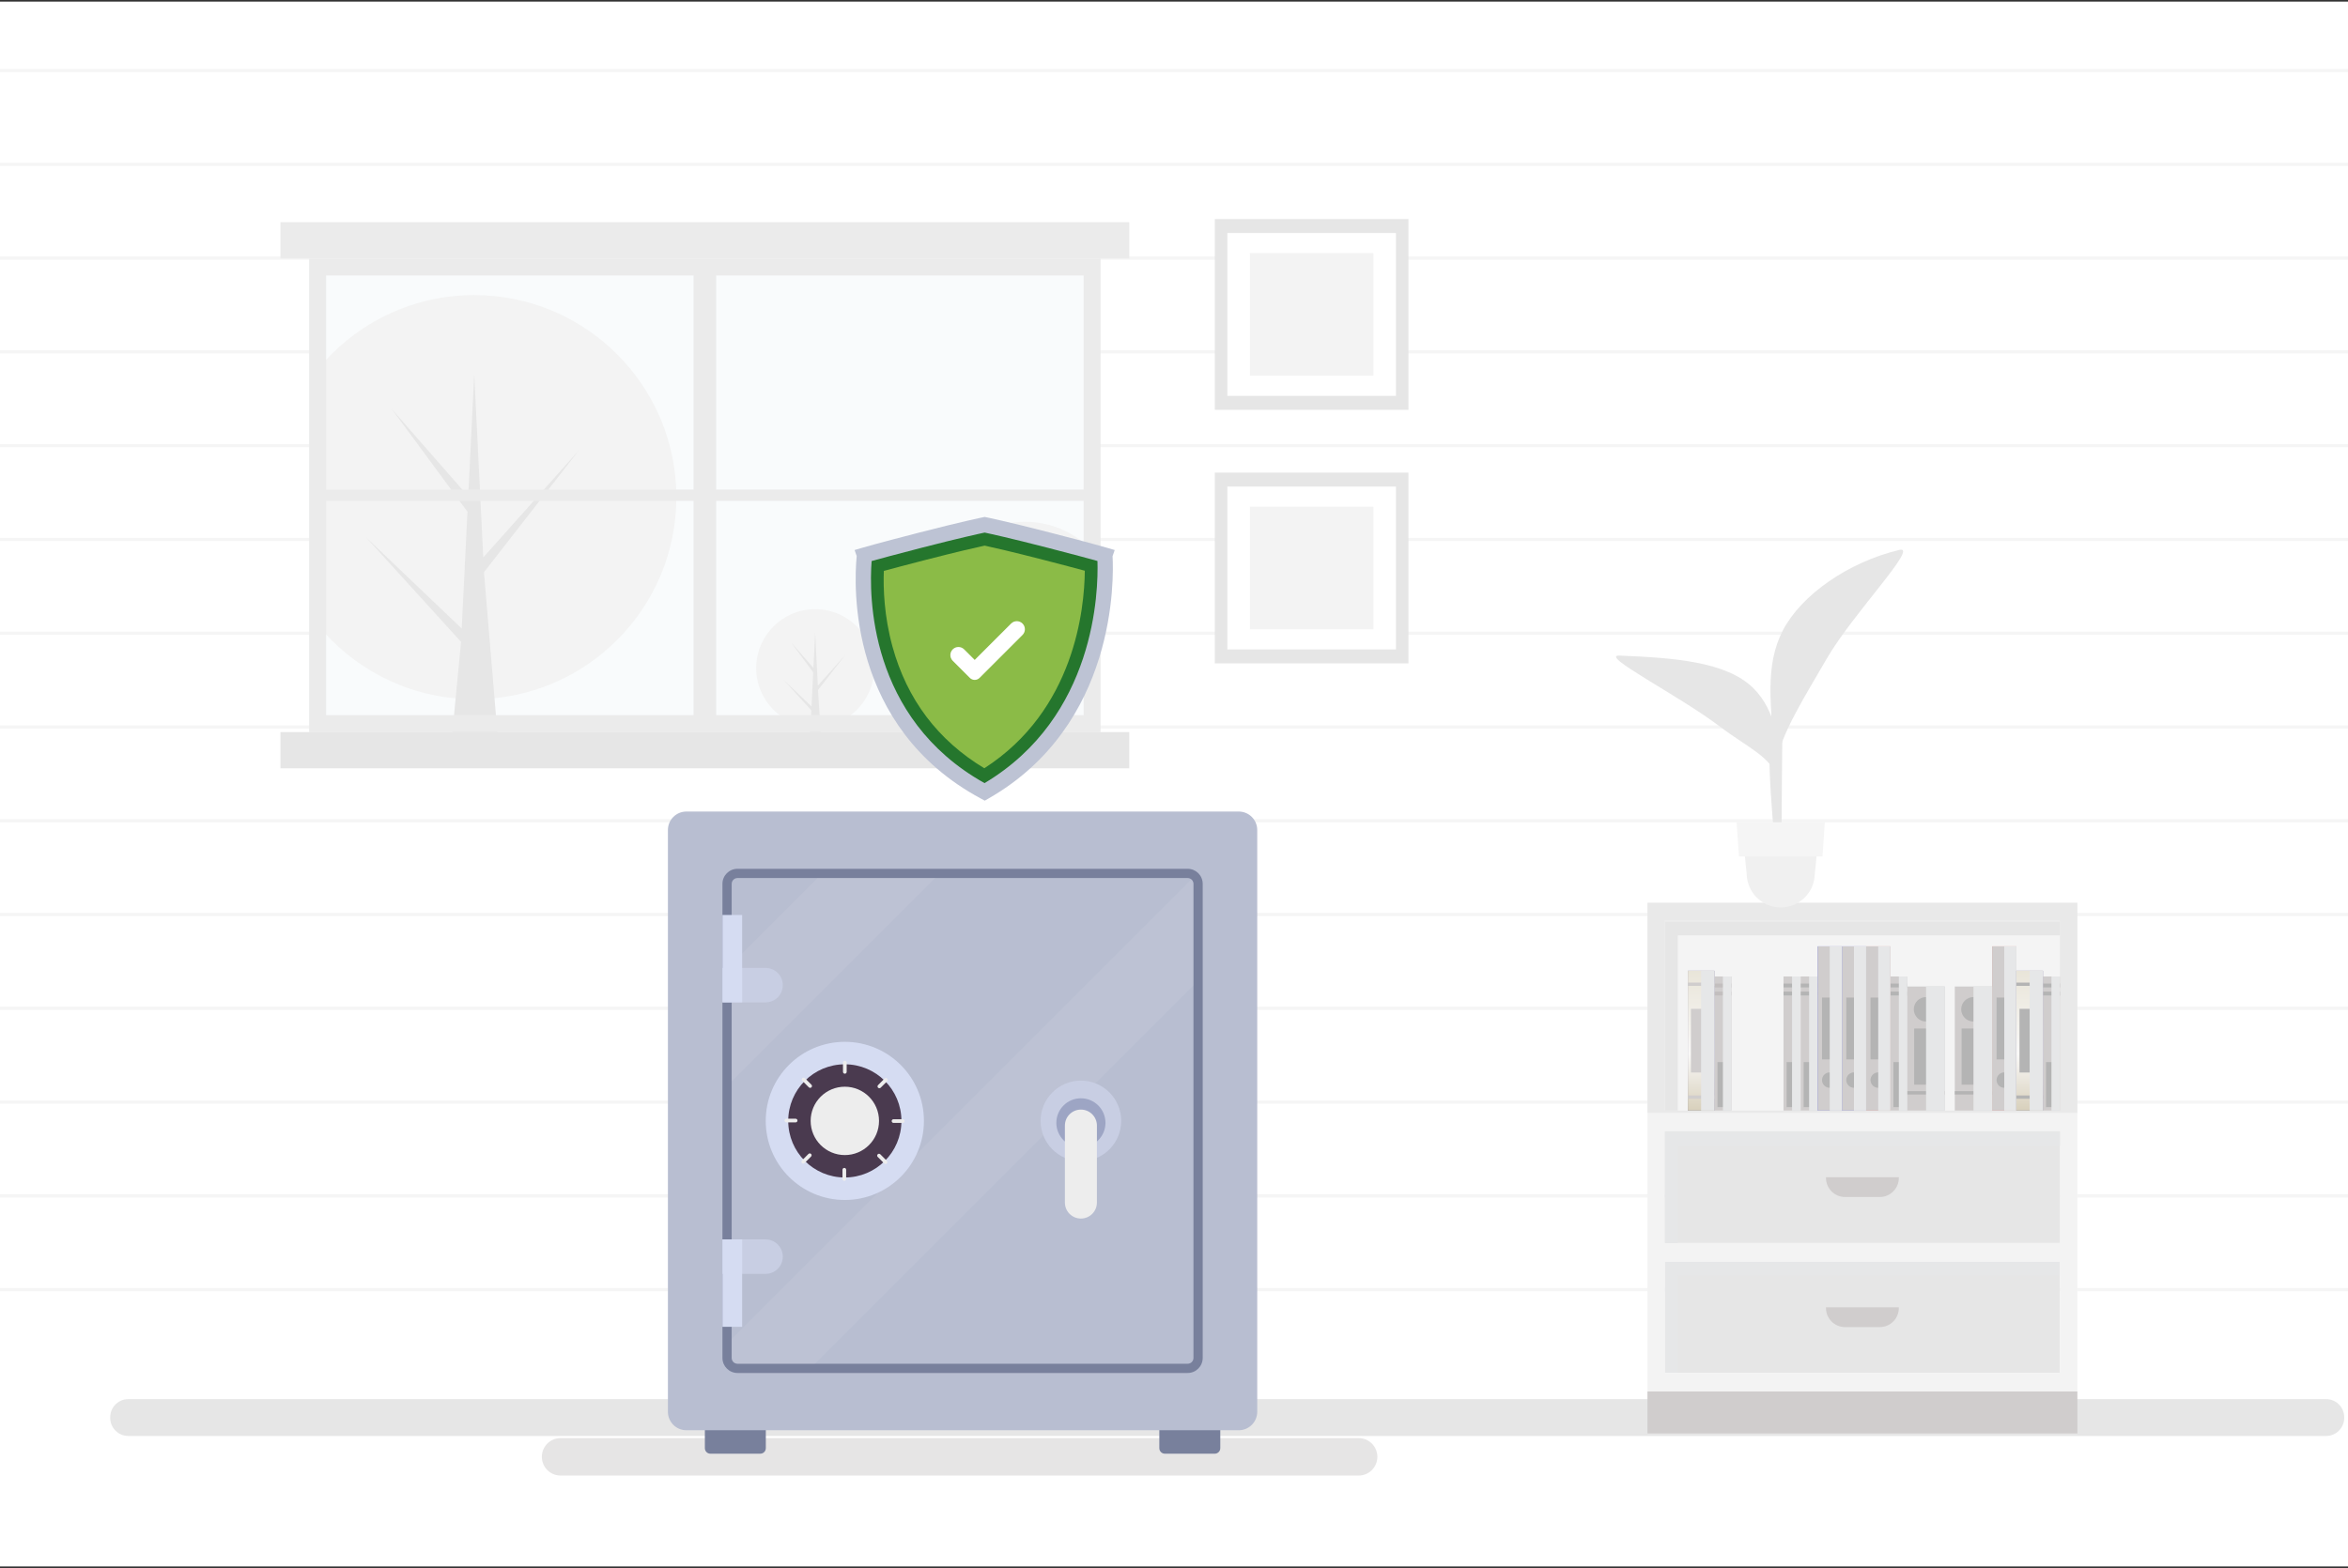
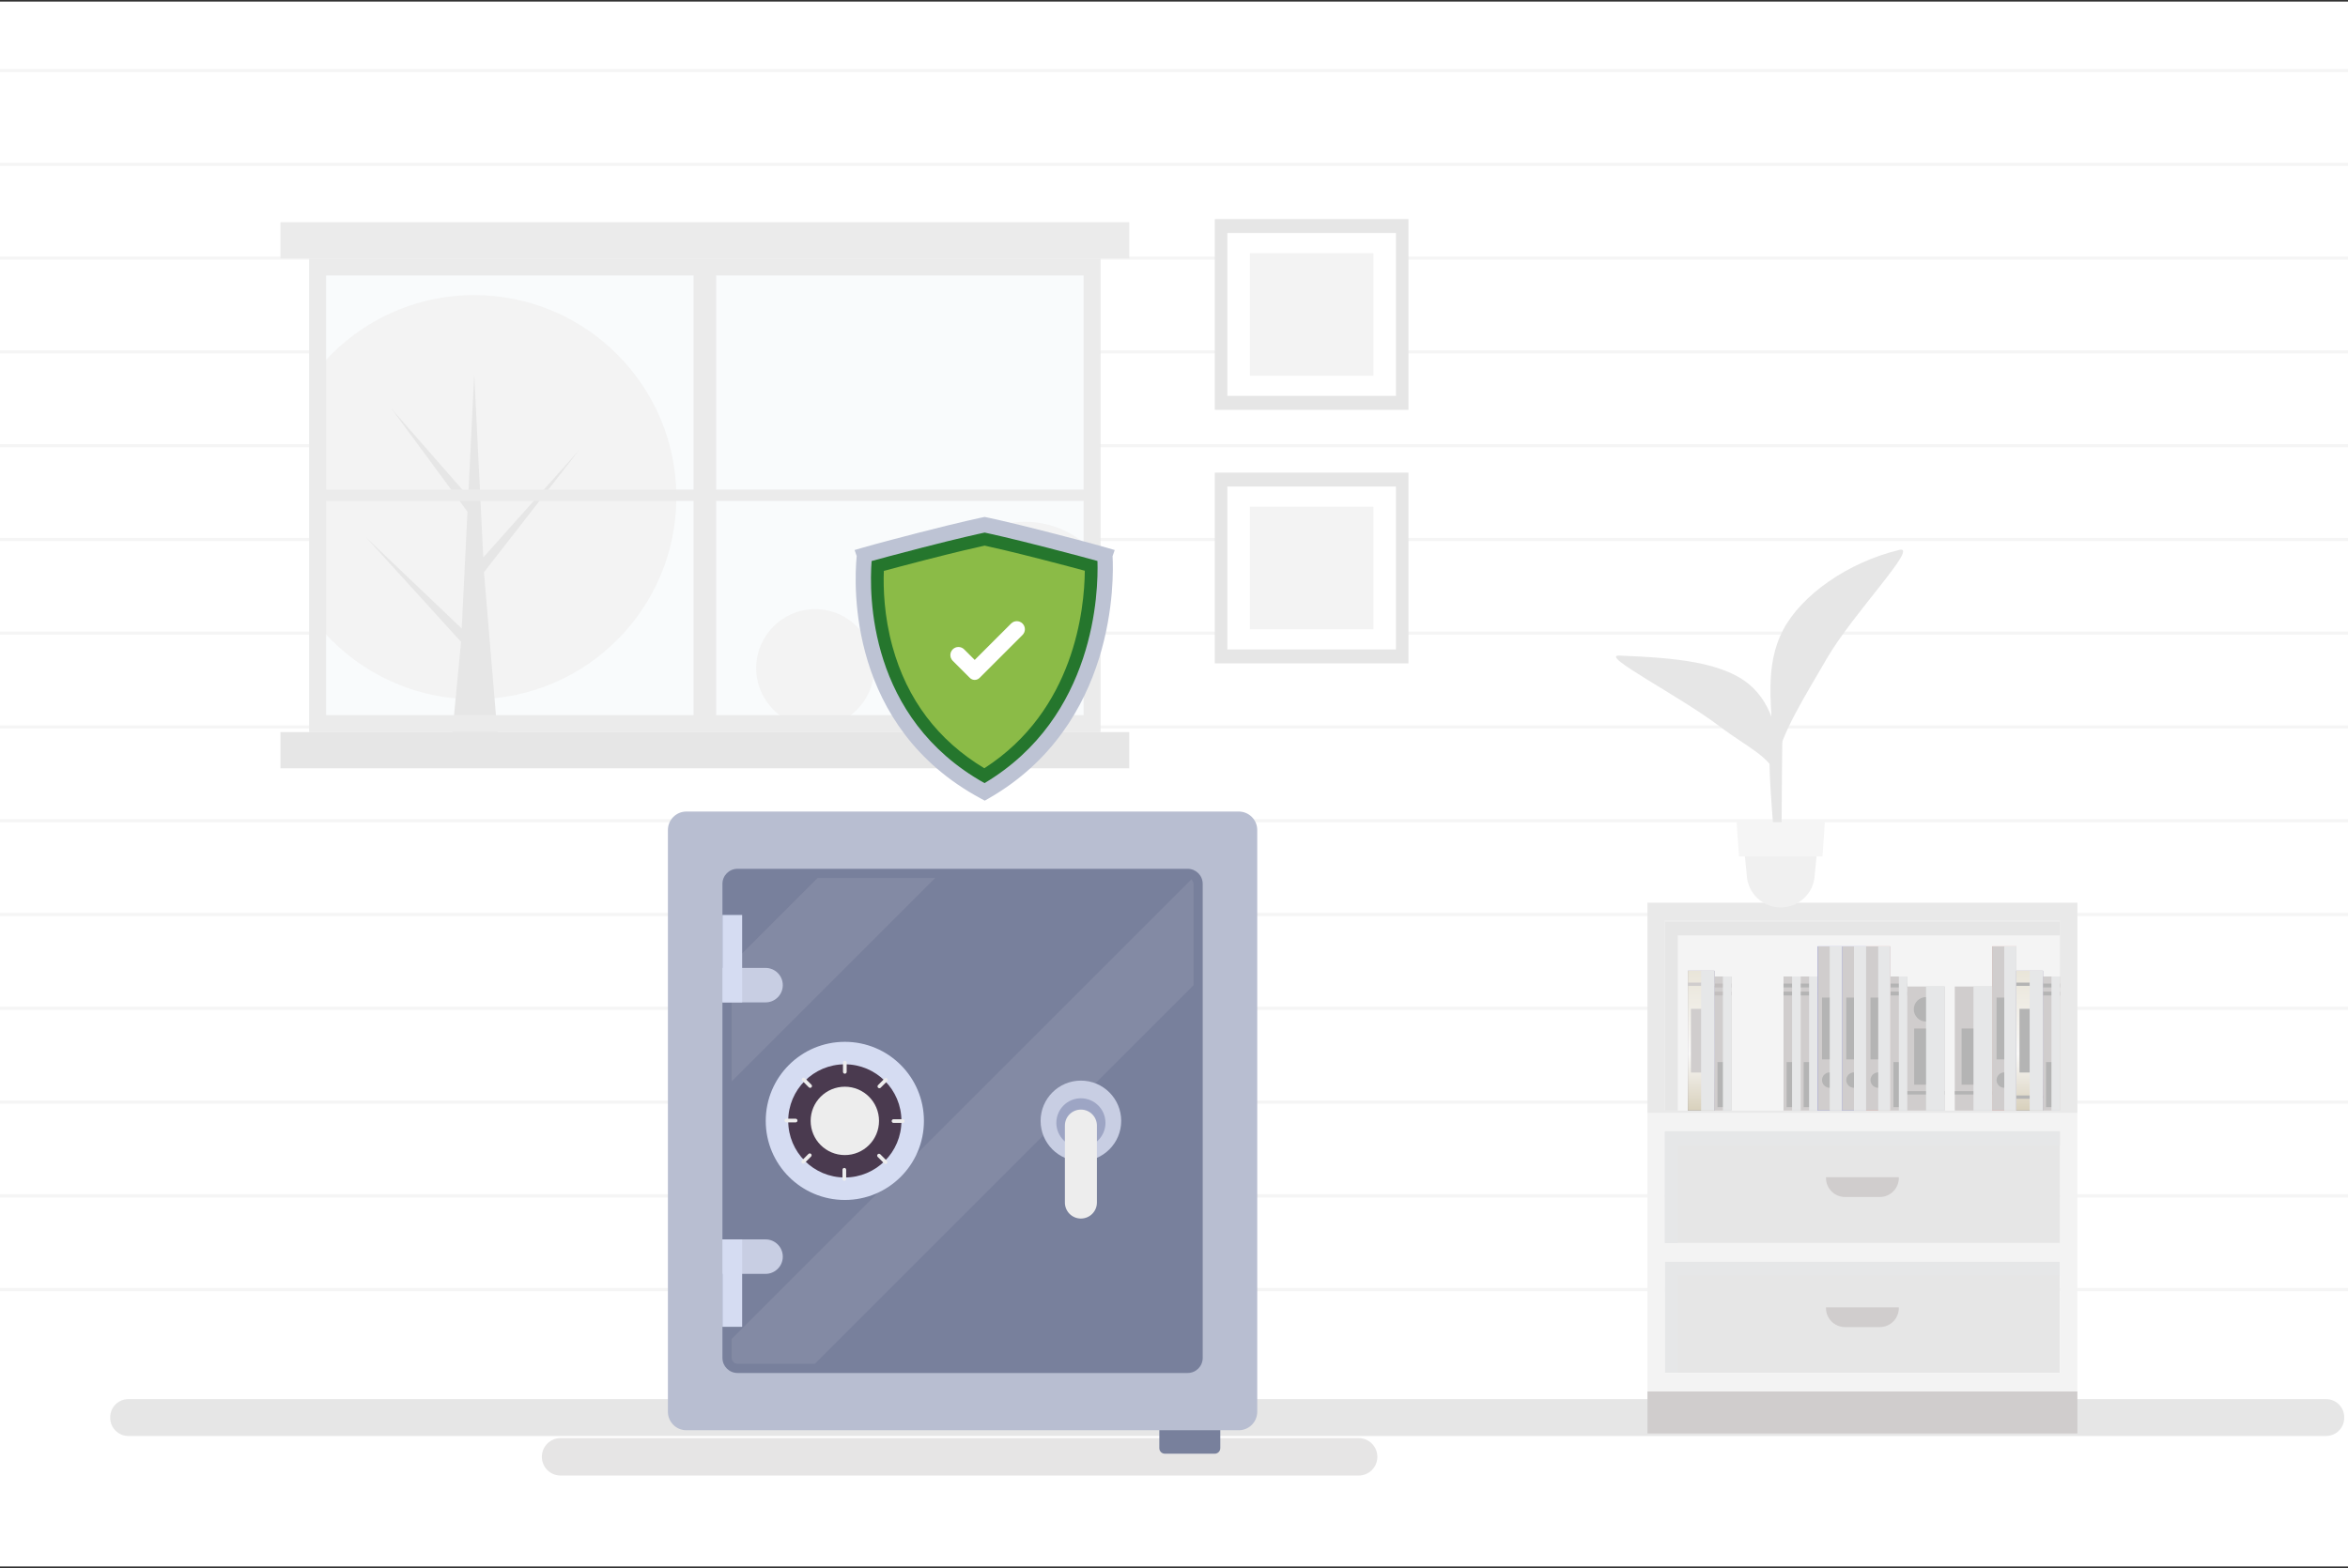
<svg xmlns="http://www.w3.org/2000/svg" width="750" height="501" viewBox="0 0 750 501" fill="none">
  <rect x="0" y="0" width="750" height="501" fill="#333333" stroke="none" />
  <path d="M750 0.508H0V500.508H750V0.508Z" fill="white" />
  <path d="M750 22.043H0V23.043H750V22.043Z" fill="#D0CDCD" fill-opacity="0.2" />
  <path d="M750 52.006H0V53.006H750V52.006Z" fill="#D0CDCD" fill-opacity="0.2" />
  <path d="M750 81.968H0V82.968H750V81.968Z" fill="#D0CDCD" fill-opacity="0.2" />
  <path d="M750 111.931H0V112.931H750V111.931Z" fill="#D0CDCD" fill-opacity="0.2" />
  <path d="M750 141.894H0V142.894H750V141.894Z" fill="#D0CDCD" fill-opacity="0.2" />
  <path d="M750 171.857H0V172.857H750V171.857Z" fill="#D0CDCD" fill-opacity="0.2" />
  <path d="M750 201.82H0V202.82H750V201.82Z" fill="#D0CDCD" fill-opacity="0.2" />
  <path d="M750 231.782H0V232.782H750V231.782Z" fill="#D0CDCD" fill-opacity="0.2" />
  <path d="M750 261.745H0V262.745H750V261.745Z" fill="#D0CDCD" fill-opacity="0.2" />
  <path d="M750 291.708H0V292.708H750V291.708Z" fill="#D0CDCD" fill-opacity="0.2" />
  <path d="M750 321.671H0V322.671H750V321.671Z" fill="#D0CDCD" fill-opacity="0.2" />
  <path d="M750 351.634H0V352.634H750V351.634Z" fill="#D0CDCD" fill-opacity="0.2" />
  <path d="M750 381.597H0V382.597H750V381.597Z" fill="#D0CDCD" fill-opacity="0.2" />
  <path d="M750 411.56H0V412.56H750V411.56Z" fill="#D0CDCD" fill-opacity="0.2" />
  <path d="M743.009 458.817H40.991C37.797 458.817 35.207 456.227 35.207 453.032V452.823C35.207 449.628 37.797 447.038 40.991 447.038H743.009C746.203 447.038 748.793 449.628 748.793 452.823V453.032C748.793 456.227 746.203 458.817 743.009 458.817Z" fill="#E6E6E6" />
  <path d="M351.052 81.425H98.743V239.704H351.052V81.425Z" fill="#F9FBFC" />
  <path d="M216.043 158.847C216.043 194.476 187.111 223.408 151.482 223.408C132.469 223.408 115.363 215.17 103.544 202.071V115.622C115.363 102.524 132.469 94.286 151.482 94.286C187.111 94.286 216.043 123.216 216.043 158.847Z" fill="#F3F3F3" />
  <path d="M184.948 143.843L154.362 178.11L151.482 119.583L149.56 158.61L125.056 130.586L149.319 163.505L147.482 200.82L116.918 171.681L147.272 205.099L143.418 245.256H159.808L154.595 182.832L184.948 143.843Z" fill="#E6E6E6" />
  <path d="M297.71 196.41C297.71 180.024 311.015 166.718 327.402 166.718C335.587 166.718 343.004 170.038 348.377 175.404L349.166 216.597C343.741 222.442 335.995 226.101 327.402 226.101C311.015 226.101 297.71 212.796 297.71 196.41Z" fill="#F3F3F3" />
  <path d="M342.793 189.51L328.727 205.269L327.402 178.353L326.519 196.301L315.25 183.413L326.408 198.552L325.563 215.714L311.507 202.312L325.466 217.683L323.625 244.675H331.163L328.834 207.442L342.793 189.51Z" fill="#E6E6E6" />
  <path d="M260.383 194.637C249.987 194.637 241.546 203.079 241.546 213.475C241.546 223.871 249.987 232.313 260.383 232.313C270.779 232.313 279.22 223.871 279.22 213.475C279.22 203.079 270.779 194.637 260.383 194.637Z" fill="#F3F3F3" />
-   <path d="M270.148 209.097L261.225 219.096L260.383 202.018L259.823 213.406L252.674 205.229L259.753 214.834L259.217 225.721L250.299 217.219L259.155 226.971L258.021 244.862H262.804L261.292 220.474L270.148 209.097Z" fill="#E6E6E6" />
  <path d="M351.553 233.919H98.743V82.569H351.553V233.919ZM104.172 228.491H346.125V87.998H104.172V228.491Z" fill="#EBEBEB" />
  <path d="M228.767 85.284H221.529V231.206H228.767V85.284Z" fill="#EBEBEB" />
  <path d="M348.839 156.435H101.457V160.054H348.839V156.435Z" fill="#EBEBEB" />
  <path d="M360.712 71H89.584V82.57H360.712V71Z" fill="#EBEBEB" />
  <path d="M360.712 233.919H89.584V245.489H360.712V233.919Z" fill="#E6E6E6" />
  <path d="M449.892 69.991H388.037V130.943H449.892V69.991Z" fill="#E6E6E6" />
  <path d="M445.892 74.446H392.037V126.488H445.892V74.446Z" fill="white" />
  <path d="M438.689 80.881H399.24V120.053H438.689V80.881Z" fill="#F3F3F3" />
  <path d="M449.892 151.006H388.037V211.958H449.892V151.006Z" fill="#E6E6E6" />
  <path d="M445.892 155.461H392.037V207.503H445.892V155.461Z" fill="white" />
  <path d="M438.689 161.896H399.24V201.068H438.689V161.896Z" fill="#F3F3F3" />
  <path d="M663.556 288.426H526.228V355.686H663.556V288.426Z" fill="#E9E9E9" />
  <path d="M658.001 403.022H531.782V438.716H658.001V403.022Z" fill="#E6E6E6" />
  <path d="M535.915 407.572H658.001V403.126H531.782V438.614H535.915V407.572Z" fill="#E6E7E8" />
  <path d="M663.556 444.589H526.228V458H663.556V444.589Z" fill="#D0CDCD" />
  <path d="M526.228 355.685V444.589H663.556V355.685H526.228ZM658.001 438.614H531.782V403.126H658.001V438.614ZM658.001 397.15H531.782V361.661H658.001V397.15Z" fill="#F3F3F3" />
  <path d="M658.001 361.455H531.782V397.149H658.001V361.455Z" fill="#E6E6E6" />
  <path d="M535.915 366.106H658.001V361.661H531.782V397.149H535.915V366.106Z" fill="#E6E7E8" />
  <path d="M583.256 376.137H606.528V376.364C606.528 379.734 603.797 382.465 600.427 382.465H589.357C585.988 382.465 583.256 379.734 583.256 376.364V376.137Z" fill="#D0CDCD" />
  <path d="M658.001 294.201H531.782V354.851H658.001V294.201Z" fill="#F4F4F4" />
  <path d="M535.915 298.854H658.001V294.408H531.782V354.851H535.915V298.854Z" fill="#E6E6E6" />
  <path d="M583.256 417.705H606.528V417.932C606.528 421.302 603.797 424.033 600.427 424.033H589.357C585.988 424.033 583.256 421.302 583.256 417.932V417.705Z" fill="#D0CDCD" />
  <path d="M658.001 312.004H652.555V354.851H658.001V312.004Z" fill="#D0CDCD" />
  <path d="M657.012 339.352H653.545V353.748H657.012V339.352Z" fill="#B4B4B4" />
  <path d="M658.001 314.268H652.555V315.496H658.001V314.268Z" fill="#B4B4B4" />
  <path d="M658.001 316.841H652.555V318.069H658.001V316.841Z" fill="#B4B4B4" />
  <path d="M658.001 312.004H655.279V354.851H658.001V312.004Z" fill="#E6E7E8" />
  <path d="M609.259 312.004H603.812V354.851H609.259V312.004Z" fill="#D0CDCD" />
  <path d="M608.269 339.352H604.802V353.748H608.269V339.352Z" fill="#B4B4B4" />
  <path d="M609.259 314.268H603.812V315.496H609.259V314.268Z" fill="#B4B4B4" />
  <path d="M609.259 316.841H603.812V318.069H609.259V316.841Z" fill="#B4B4B4" />
  <path d="M609.258 312.004H606.536V354.851H609.258V312.004Z" fill="#E6E7E8" />
  <path d="M580.587 312.004H575.141V354.851H580.587V312.004Z" fill="#D0CDCD" />
  <path d="M579.597 339.352H576.13V353.748H579.597V339.352Z" fill="#B4B4B4" />
  <path d="M580.587 314.268H575.141V315.496H580.587V314.268Z" fill="#B4B4B4" />
  <path d="M580.587 316.841H575.141V318.069H580.587V316.841Z" fill="#B4B4B4" />
  <path d="M580.586 312.004H577.864V354.851H580.586V312.004Z" fill="#E6E7E8" />
  <path d="M575.141 312.004H569.695V354.851H575.141V312.004Z" fill="#D0CDCD" />
  <path d="M574.151 339.352H570.684V353.748H574.151V339.352Z" fill="#B4B4B4" />
  <path d="M575.141 314.268H569.695V315.496H575.141V314.268Z" fill="#B4B4B4" />
  <path d="M575.141 316.841H569.695V318.069H575.141V316.841Z" fill="#B4B4B4" />
  <path d="M575.14 312.004H572.417V354.851H575.14V312.004Z" fill="#E6E7E8" />
  <path d="M644.073 302.376H636.331V354.851H644.073V302.376Z" fill="#EC827D" />
  <path d="M644.073 302.376H636.331V354.851H644.073V302.376Z" fill="#D0CDCD" />
  <path d="M642.667 318.731H637.739V338.497H642.667V318.731Z" fill="#B4B4B4" />
  <path d="M640.203 347.571C641.564 347.571 642.667 346.467 642.667 345.106C642.667 343.745 641.564 342.641 640.203 342.641C638.841 342.641 637.738 343.745 637.738 345.106C637.738 346.467 638.841 347.571 640.203 347.571Z" fill="#B4B4B4" />
  <path d="M644.073 302.376H640.203V354.851H644.073V302.376Z" fill="#E6E7E8" />
  <path d="M603.813 302.376H596.071V354.851H603.813V302.376Z" fill="#EC827D" />
  <path d="M603.813 302.376H596.071V354.851H603.813V302.376Z" fill="#D0CDCD" />
  <path d="M602.406 318.731H597.477V338.497H602.406V318.731Z" fill="#B4B4B4" />
  <path d="M599.942 347.571C601.303 347.571 602.406 346.467 602.406 345.106C602.406 343.745 601.303 342.641 599.942 342.641C598.58 342.641 597.477 343.745 597.477 345.106C597.477 346.467 598.58 347.571 599.942 347.571Z" fill="#B4B4B4" />
  <path d="M603.812 302.376H599.942V354.851H603.812V302.376Z" fill="#E6E7E8" />
  <path d="M596.071 302.376H588.329V354.851H596.071V302.376Z" fill="#606BF1" />
  <path d="M596.071 302.376H588.329V354.851H596.071V302.376Z" fill="#D0CDCD" />
  <path d="M594.665 318.731H589.735V338.497H594.665V318.731Z" fill="#B4B4B4" />
  <path d="M592.2 347.571C593.561 347.571 594.665 346.467 594.665 345.106C594.665 343.745 593.561 342.641 592.2 342.641C590.839 342.641 589.735 343.745 589.735 345.106C589.735 346.467 590.839 347.571 592.2 347.571Z" fill="#B4B4B4" />
  <path d="M596.071 302.376H592.2V354.851H596.071V302.376Z" fill="#E6E7E8" />
  <path d="M588.329 302.376H580.587V354.851H588.329V302.376Z" fill="#606BF1" />
  <path d="M588.329 302.376H580.587V354.851H588.329V302.376Z" fill="#D0CDCD" />
  <path d="M586.922 318.731H581.993V338.497H586.922V318.731Z" fill="#B4B4B4" />
  <path d="M584.458 347.571C585.819 347.571 586.923 346.467 586.923 345.106C586.923 343.745 585.819 342.641 584.458 342.641C583.097 342.641 581.993 343.745 581.993 345.106C581.993 346.467 583.097 347.571 584.458 347.571Z" fill="#B4B4B4" />
  <path d="M588.329 302.376H584.458V354.851H588.329V302.376Z" fill="#E6E7E8" />
  <path d="M636.331 315.208H624.404V354.851H636.331V315.208Z" fill="#D0CDCD" />
  <path d="M636.331 348.641H624.404V349.72H636.331V348.641Z" fill="#B4B4B4" />
  <path d="M634.165 328.63H626.571V346.568H634.165V328.63Z" fill="#B4B4B4" />
-   <path d="M630.368 326.404C632.531 326.404 634.285 324.65 634.285 322.487C634.285 320.324 632.531 318.571 630.368 318.571C628.205 318.571 626.452 320.324 626.452 322.487C626.452 324.65 628.205 326.404 630.368 326.404Z" fill="#B4B4B4" />
  <path d="M636.331 315.208H630.368V354.851H636.331V315.208Z" fill="#E6E7E8" />
  <path d="M621.185 315.208H609.259V354.851H621.185V315.208Z" fill="#D0CDCD" />
  <path d="M621.185 348.641H609.259V349.72H621.185V348.641Z" fill="#B4B4B4" />
  <path d="M619.019 328.63H611.426V346.568H619.019V328.63Z" fill="#B4B4B4" />
  <path d="M615.222 326.404C617.385 326.404 619.139 324.65 619.139 322.487C619.139 320.324 617.385 318.571 615.222 318.571C613.059 318.571 611.306 320.324 611.306 322.487C611.306 324.65 613.059 326.404 615.222 326.404Z" fill="#B4B4B4" />
  <path d="M621.185 315.208H615.222V354.851H621.185V315.208Z" fill="#E6E7E8" />
  <path d="M652.555 310.171H644.073V354.851H652.555V310.171Z" fill="#56548C" />
  <path d="M652.555 310.171H644.073V354.851H652.555V310.171Z" fill="url(#paint0_linear)" />
  <path d="M651.565 322.336H645.062V342.688H651.565V322.336Z" fill="#B4B4B4" />
  <path d="M652.555 350.021H644.073V351.071H652.555V350.021Z" fill="#B4B4B4" />
  <path d="M652.555 313.953H644.073V315.003H652.555V313.953Z" fill="#B4B4B4" />
  <path d="M652.556 310.171H648.315V354.851H652.556V310.171Z" fill="#E6E7E8" />
  <path d="M553.056 312.004H547.609V354.851H553.056V312.004Z" fill="#D0CDCD" />
  <path d="M552.066 339.352H548.599V353.748H552.066V339.352Z" fill="#B4B4B4" />
  <path d="M553.056 314.268H547.609V315.496H553.056V314.268Z" fill="#C2BEBE" />
  <path d="M553.056 316.841H547.609V318.069H553.056V316.841Z" fill="#C2BEBE" />
  <path d="M553.056 312.004H550.332V354.851H553.056V312.004Z" fill="#E6E7E8" />
  <path d="M547.609 310.171H539.128V354.851H547.609V310.171Z" fill="#56548C" />
  <path d="M547.609 310.171H539.128V354.851H547.609V310.171Z" fill="url(#paint1_linear)" />
  <path d="M546.619 322.336H540.118V342.688H546.619V322.336Z" fill="#D0CDCD" />
-   <path d="M547.609 350.021H539.128V351.071H547.609V350.021Z" fill="#D0CDCD" />
  <path d="M547.609 313.953H539.128V315.003H547.609V313.953Z" fill="#D0CDCD" />
  <path d="M547.609 310.171H543.369V354.851H547.609V310.171Z" fill="#E6E7E8" />
  <path d="M179.065 471.464H433.974C437.28 471.464 439.96 468.784 439.96 465.478V465.477C439.96 462.171 437.28 459.492 433.974 459.492H179.065C175.759 459.492 173.079 462.171 173.079 465.477V465.478C173.079 468.784 175.759 471.464 179.065 471.464Z" fill="#E6E5E5" />
-   <path d="M242.85 464.48H226.918C225.94 464.48 225.148 463.687 225.148 462.709V451.203H244.62V462.709C244.62 463.687 243.828 464.48 242.85 464.48Z" fill="#78809C" />
  <path d="M388.015 464.48H372.084C371.106 464.48 370.314 463.687 370.314 462.709V451.203H389.786V462.709C389.786 463.687 388.993 464.48 388.015 464.48Z" fill="#78809C" />
  <path d="M395.686 456.983H219.247C215.988 456.983 213.345 454.342 213.345 451.082V265.201C213.345 261.943 215.987 259.3 219.247 259.3H395.686C398.945 259.3 401.588 261.943 401.588 265.201V451.083C401.588 454.342 398.946 456.983 395.686 456.983Z" fill="#B8BED1" />
  <path d="M379.36 438.69H235.574C232.919 438.69 230.765 436.538 230.765 433.881V282.402C230.765 279.746 232.918 277.593 235.574 277.593H379.36C382.016 277.593 384.169 279.746 384.169 282.402V433.881C384.168 436.538 382.016 438.69 379.36 438.69Z" fill="#78809C" />
-   <path d="M235.574 435.74C234.549 435.74 233.716 434.906 233.716 433.882V282.402C233.716 281.378 234.55 280.544 235.574 280.544H379.36C380.384 280.544 381.217 281.378 381.217 282.402V433.881C381.217 434.906 380.384 435.739 379.36 435.739H235.574V435.74Z" fill="#B8BED1" />
  <path opacity="0.1" d="M381.217 282.402C381.217 281.828 380.95 281.32 380.54 280.979L233.716 427.804V433.882C233.716 434.906 234.55 435.74 235.574 435.74H260.298L381.218 314.82V282.402H381.217Z" fill="#EDEDED" />
  <path opacity="0.1" d="M233.716 345.534L298.706 280.544H261.152L233.716 307.98V345.534Z" fill="#EDEDED" />
  <path d="M269.858 383.406C283.811 383.406 295.121 372.095 295.121 358.142C295.121 344.19 283.811 332.879 269.858 332.879C255.905 332.879 244.594 344.19 244.594 358.142C244.594 372.095 255.905 383.406 269.858 383.406Z" fill="#D5DCF2" />
  <path d="M269.857 376.222C279.842 376.222 287.936 368.128 287.936 358.143C287.936 348.157 279.842 340.063 269.857 340.063C259.872 340.063 251.777 348.157 251.777 358.143C251.777 368.128 259.872 376.222 269.857 376.222Z" fill="#4A3A4F" />
  <path d="M269.858 369.063C275.889 369.063 280.779 364.174 280.779 358.142C280.779 352.111 275.889 347.221 269.858 347.221C263.826 347.221 258.937 352.111 258.937 358.142C258.937 364.174 263.826 369.063 269.858 369.063Z" fill="#EDEDED" />
  <path d="M269.858 343.069C269.531 343.069 269.267 342.805 269.267 342.48V339.529C269.267 339.203 269.532 338.939 269.858 338.939C270.184 338.939 270.447 339.204 270.447 339.529V342.48C270.447 342.806 270.183 343.069 269.858 343.069Z" fill="#EDEDED" />
  <path d="M259.193 347.418C258.962 347.649 258.589 347.649 258.358 347.418L256.272 345.332C256.042 345.102 256.042 344.728 256.272 344.498C256.504 344.267 256.877 344.267 257.107 344.498L259.193 346.584C259.424 346.814 259.424 347.188 259.193 347.418Z" fill="#EDEDED" />
  <path d="M254.727 358.034C254.727 358.36 254.462 358.624 254.137 358.624H251.186C250.86 358.624 250.597 358.359 250.597 358.034C250.597 357.708 250.861 357.444 251.186 357.444H254.137C254.463 357.444 254.727 357.708 254.727 358.034Z" fill="#EDEDED" />
  <path d="M259.076 368.699C259.306 368.929 259.306 369.303 259.076 369.533L256.99 371.619C256.759 371.85 256.385 371.85 256.155 371.619C255.924 371.388 255.924 371.015 256.155 370.785L258.242 368.699C258.471 368.469 258.845 368.469 259.076 368.699Z" fill="#EDEDED" />
  <path d="M269.692 373.165C270.018 373.165 270.281 373.429 270.281 373.755V376.705C270.281 377.032 270.017 377.295 269.692 377.295C269.366 377.295 269.101 377.031 269.101 376.705V373.755C269.101 373.429 269.366 373.165 269.692 373.165Z" fill="#EDEDED" />
  <path d="M280.356 368.816C280.586 368.585 280.96 368.585 281.19 368.816L283.276 370.902C283.506 371.133 283.506 371.507 283.276 371.736C283.046 371.967 282.672 371.967 282.442 371.736L280.356 369.65C280.126 369.42 280.126 369.047 280.356 368.816Z" fill="#EDEDED" />
  <path d="M284.822 358.201C284.822 357.875 285.086 357.61 285.412 357.61H288.362C288.688 357.61 288.952 357.875 288.952 358.201C288.952 358.526 288.687 358.79 288.362 358.79H285.412C285.085 358.79 284.822 358.526 284.822 358.201Z" fill="#EDEDED" />
  <path d="M280.473 347.536C280.242 347.305 280.242 346.931 280.473 346.701L282.56 344.615C282.79 344.385 283.164 344.385 283.395 344.615C283.625 344.846 283.625 345.22 283.395 345.45L281.309 347.536C281.077 347.766 280.704 347.766 280.473 347.536Z" fill="#EDEDED" />
  <path d="M345.264 371.014C352.373 371.014 358.136 365.251 358.136 358.142C358.136 351.034 352.373 345.271 345.264 345.271C338.155 345.271 332.393 351.034 332.393 358.142C332.393 365.251 338.155 371.014 345.264 371.014Z" fill="#C8CEE3" />
  <path d="M345.264 366.612C349.597 366.612 353.11 363.099 353.11 358.766C353.11 354.432 349.597 350.92 345.264 350.92C340.93 350.92 337.417 354.432 337.417 358.766C337.417 363.099 340.93 366.612 345.264 366.612Z" fill="#9DA5C4" />
  <path d="M345.264 389.344C342.439 389.344 340.15 387.053 340.15 384.229V359.642C340.15 356.818 342.439 354.528 345.264 354.528C348.088 354.528 350.378 356.818 350.378 359.642V384.229C350.378 387.053 348.089 389.344 345.264 389.344Z" fill="#EDEDED" />
  <path d="M244.536 320.277H230.765V309.261H244.536C247.577 309.261 250.041 311.727 250.041 314.767V314.771C250.041 317.812 247.577 320.277 244.536 320.277Z" fill="#C8CEE3" />
  <path d="M237.06 292.346H230.765V320.277H237.06V292.346Z" fill="#D5DCF2" />
  <path d="M244.536 396.006H230.765V407.022H244.536C247.577 407.022 250.042 404.557 250.042 401.516V401.513C250.042 398.472 247.577 396.006 244.536 396.006Z" fill="#C8CEE3" />
  <path d="M237.06 396.006H230.765V423.938H237.06V396.006Z" fill="#D5DCF2" />
  <path d="M567.37 279.231H569.018C569.001 275.832 569.026 267.213 569.191 247.457C569.489 211.648 570.057 209.465 570.057 209.465L566.128 225.996C563.64 244.3 566.851 262.693 567.37 279.231Z" fill="#E6E6E6" />
  <path d="M560.052 219.875C551.406 211.331 534.533 210.186 517.299 209.47C510.533 209.188 536.199 222.189 549.06 231.924C559.051 239.487 565.153 241.265 568.465 249.423C568.803 238.831 567.501 227.236 560.052 219.875Z" fill="#E6E6E6" />
  <path d="M569.555 201.287C575.413 190.158 590.155 179.678 606.695 175.703C613.188 174.142 591.651 196.256 583.465 210.515C577.106 221.592 568.672 234.604 567.362 243.952C565.384 225.432 563.698 212.416 569.555 201.287Z" fill="#E6E6E6" />
  <path d="M568.803 289.94C563.045 289.94 558.287 285.448 557.956 279.7L556.997 269.879H580.608L579.648 279.7C579.318 285.449 574.56 289.94 568.803 289.94Z" fill="#F0F0F0" />
  <path d="M582.137 273.657H555.467L554.704 262.717H582.9L582.137 273.657Z" fill="#F5F5F5" />
  <path d="M314.518 167.668C314.518 167.668 320.982 168.971 335.011 172.586C348.262 176.002 352.908 177.367 352.908 177.367C352.876 177.458 357.493 228.449 314.518 253.027C268.786 228.449 276.219 177.628 276.128 177.368C276.128 177.368 280.774 176.002 294.025 172.587C308.054 168.971 314.518 167.668 314.518 167.668Z" fill="#8BBB47" />
  <path d="M335.011 172.586C320.982 168.971 314.518 167.668 314.518 167.668V253.027C357.493 228.449 352.876 177.458 352.907 177.367C352.907 177.367 348.262 176.002 335.011 172.586Z" fill="#8BBB47" />
  <path d="M314.518 174.333C317.02 174.878 323.199 176.274 333.383 178.9C339.443 180.461 343.697 181.594 346.512 182.358C346.397 194.603 343.219 226.938 314.412 245.469C299.582 236.543 289.72 223.48 285.075 206.591C282.383 196.802 282.107 187.929 282.315 182.414C285.127 181.65 289.441 180.501 295.651 178.9C305.837 176.274 312.016 174.878 314.518 174.333ZM314.518 167.668C314.518 167.668 308.054 168.97 294.025 172.586C280.773 176.002 276.128 177.367 276.128 177.367C276.219 177.628 268.786 228.449 314.518 253.027C357.493 228.449 352.876 177.458 352.908 177.367C352.908 177.367 348.262 176.001 335.011 172.586C320.982 168.97 314.518 167.668 314.518 167.668Z" fill="#25762D" />
  <path d="M314.554 255.822L313.36 255.181C270.793 232.304 272.746 187.038 273.647 177.673L272.979 175.746L275.438 175.023C275.63 174.966 280.274 173.606 293.415 170.219C307.347 166.629 313.768 165.325 314.035 165.272L314.518 165.174L315.001 165.272C315.268 165.325 321.689 166.629 335.62 170.219C348.761 173.606 353.406 174.966 353.597 175.023L356.06 175.747L355.377 177.71C355.769 184.698 356.784 231.671 315.731 255.149L314.554 255.822ZM278.418 179.26C277.597 189.951 277.305 229.412 314.48 250.218C349.964 229.067 350.862 188.778 350.551 179.242C348.199 178.586 343.183 177.218 334.401 174.955C322.722 171.945 316.259 170.535 314.518 170.167C312.778 170.535 306.314 171.945 294.636 174.955C285.766 177.239 280.74 178.611 278.418 179.26Z" fill="#BDC3D4" />
  <path d="M326.617 202.877C327.624 201.87 327.624 200.237 326.617 199.23C325.61 198.223 323.977 198.222 322.97 199.23L311.342 210.857L307.967 207.481C306.96 206.474 305.327 206.474 304.32 207.481C303.312 208.488 303.312 210.121 304.32 211.128L307.695 214.504L309.787 216.596C310.646 217.455 312.039 217.455 312.898 216.596L314.99 214.504L326.617 202.877Z" fill="white" />
  <defs>
    <linearGradient id="paint0_linear" x1="648.314" y1="310.171" x2="648.314" y2="354.851" gradientUnits="userSpaceOnUse">
      <stop stop-color="#E9E5D9" />
      <stop offset="0.597" stop-color="#F9F8F7" />
      <stop offset="1" stop-color="#D8D0BC" />
    </linearGradient>
    <linearGradient id="paint1_linear" x1="543.369" y1="310.171" x2="543.369" y2="354.851" gradientUnits="userSpaceOnUse">
      <stop stop-color="#E9E5D9" />
      <stop offset="0.597" stop-color="#F9F8F7" />
      <stop offset="1" stop-color="#D8D0BC" />
    </linearGradient>
  </defs>
</svg>